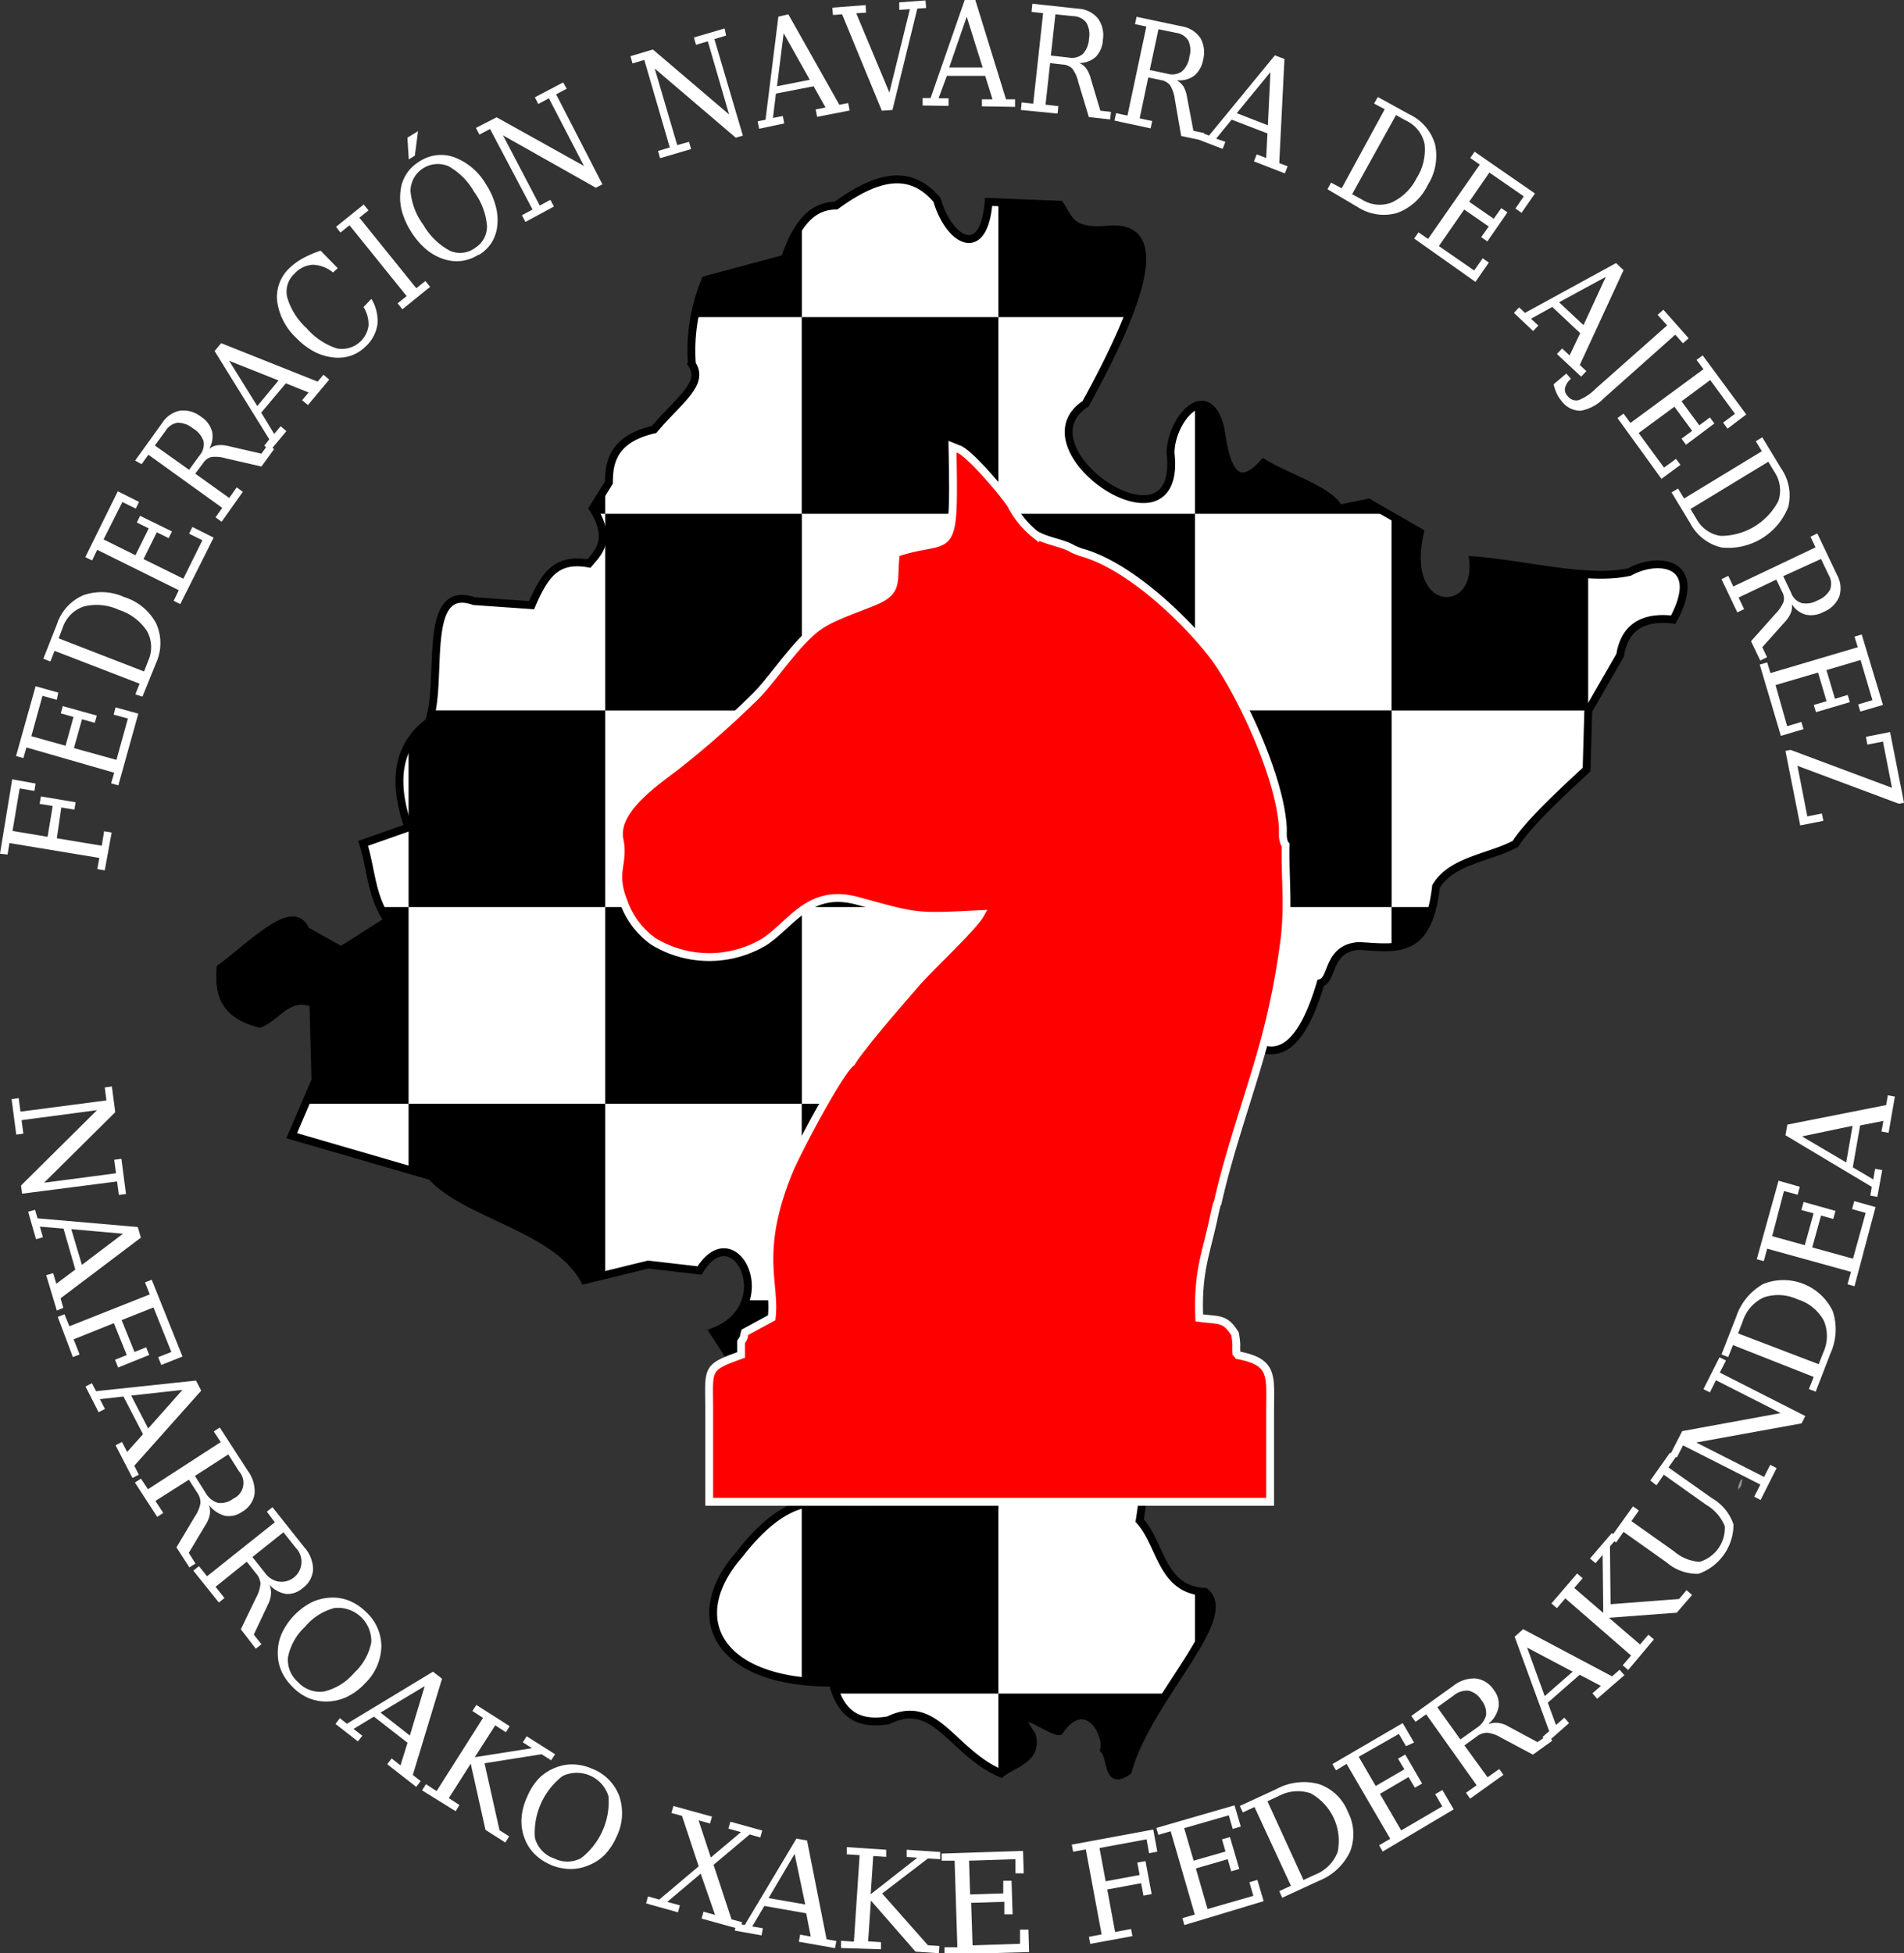
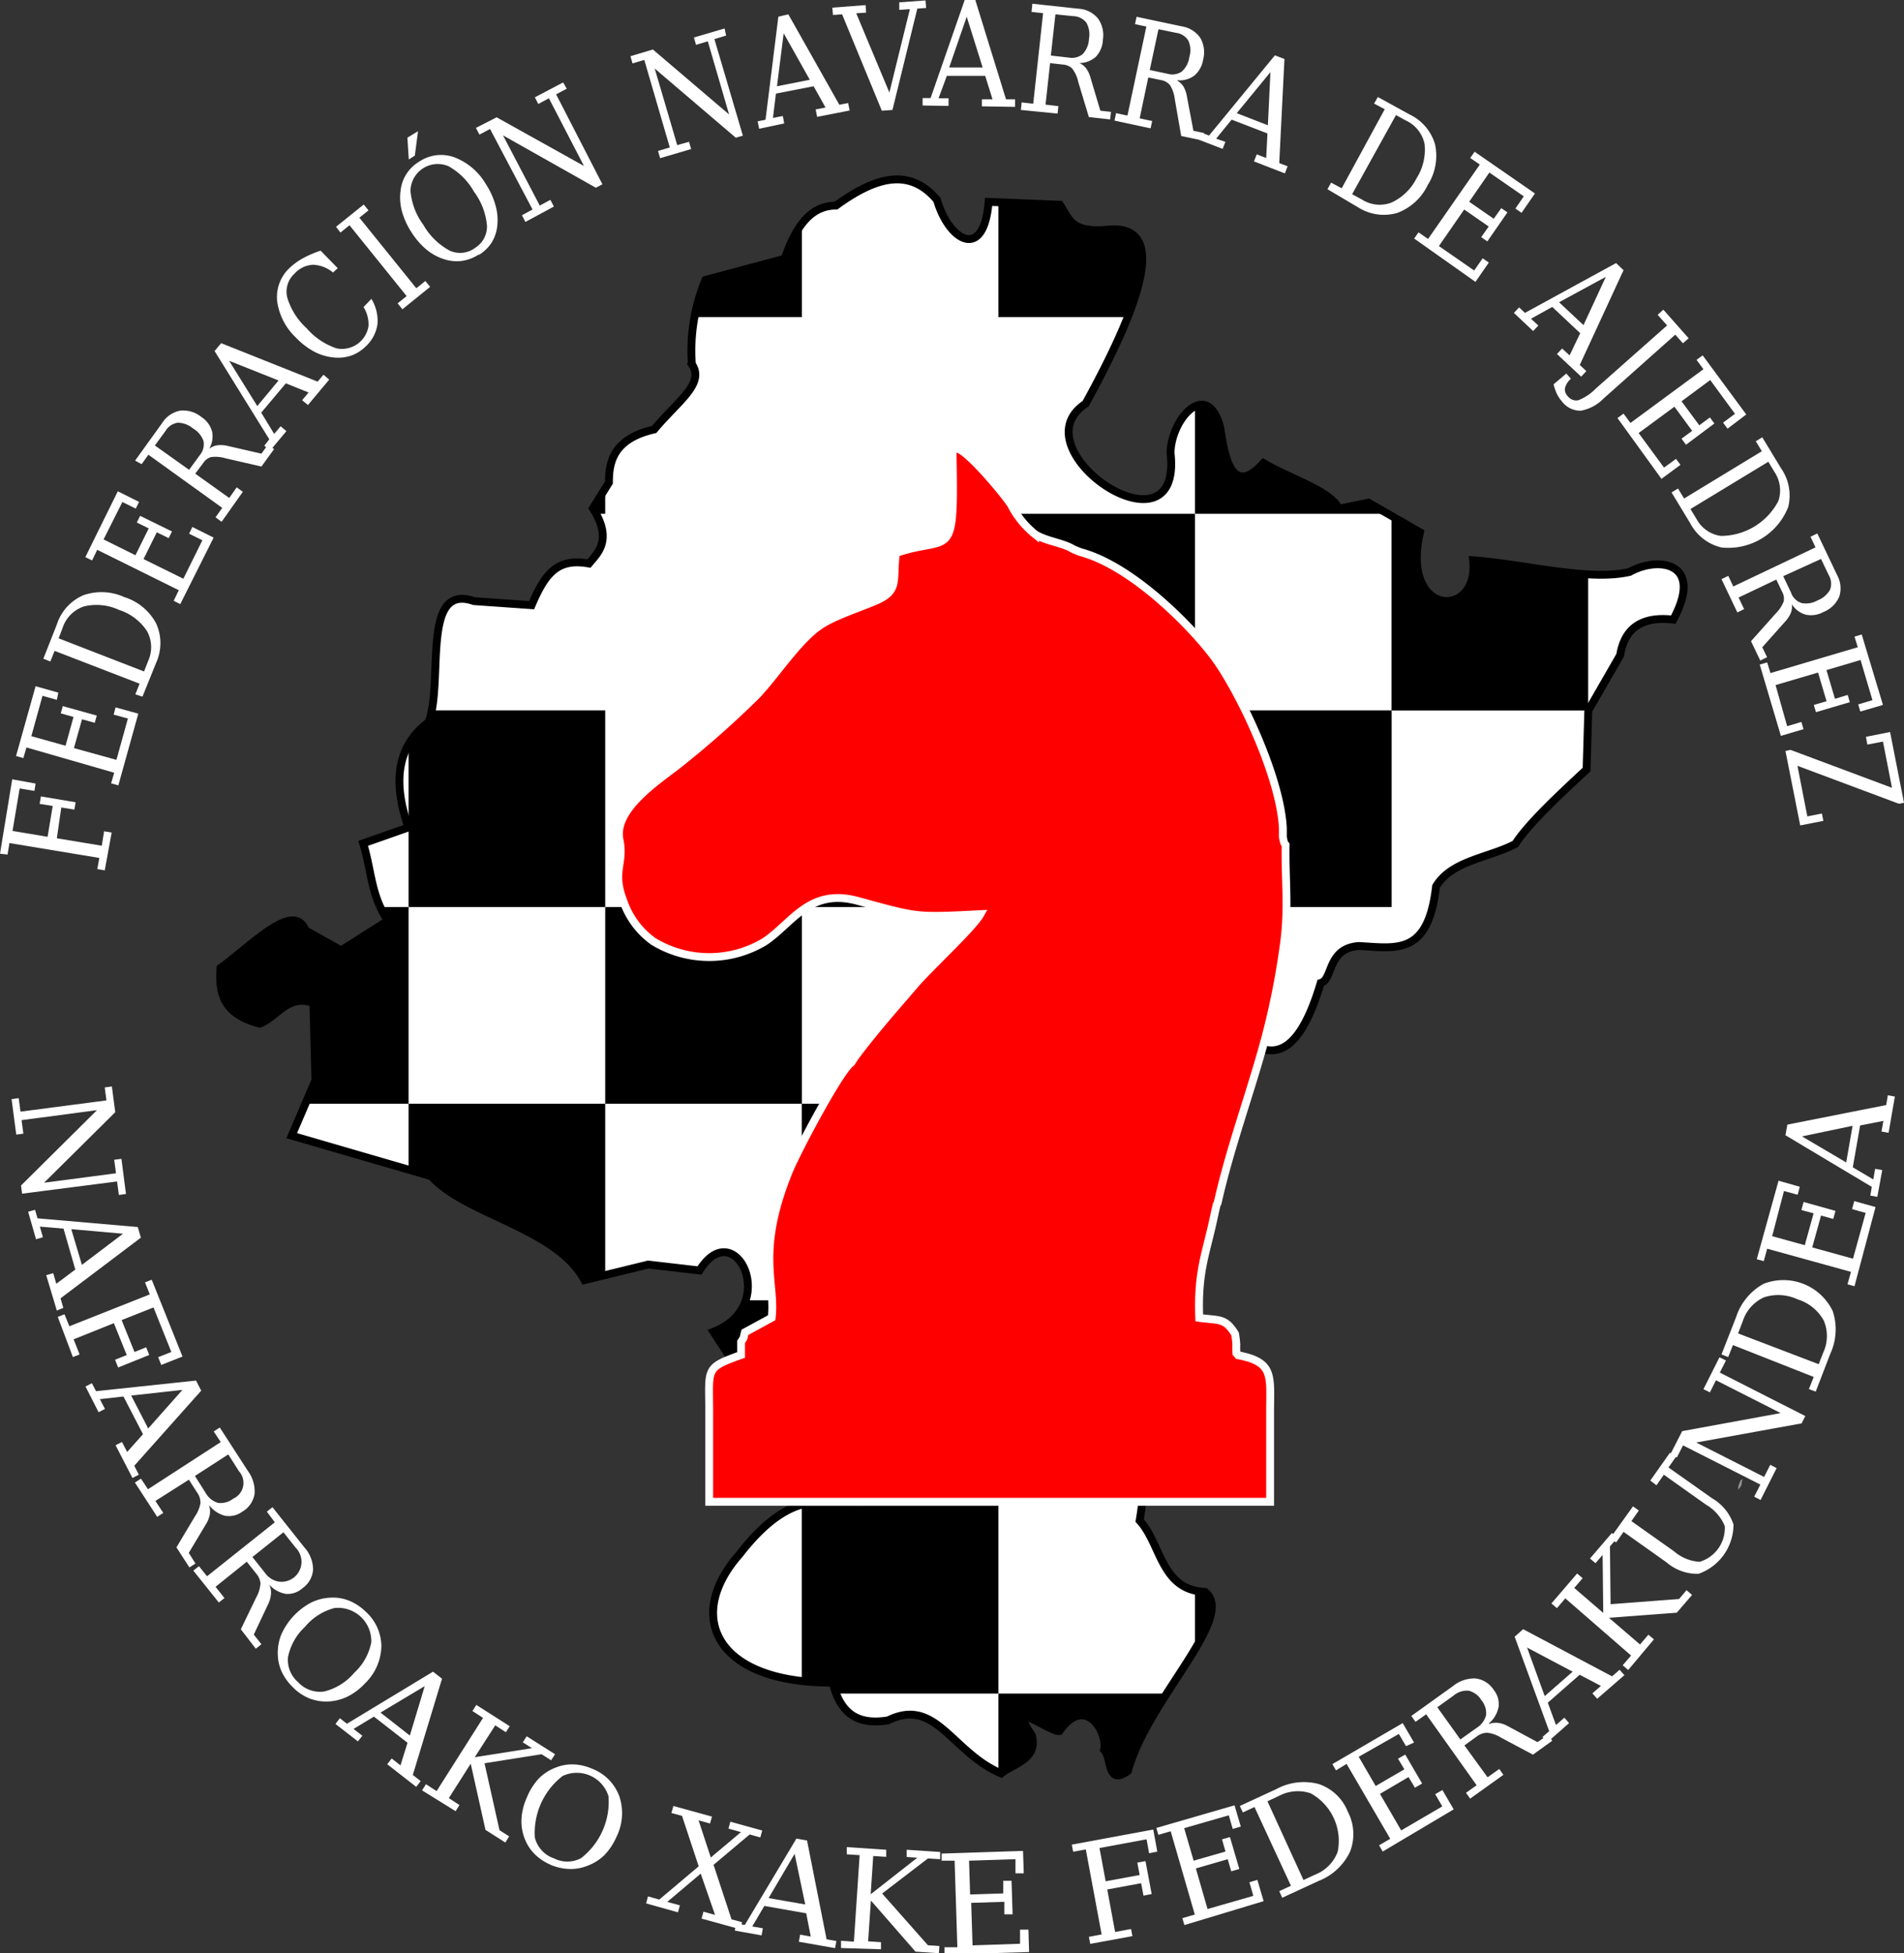
<svg xmlns="http://www.w3.org/2000/svg" viewBox="0 0 179.23 183.84">
  <rect x="0" y="0" width="179.23" height="183.84" fill="#333333" stroke="none" />
  <defs>
    <style>.cls-1,.cls-2,.cls-6,.cls-8{fill:none;}.cls-2{clip-rule:evenodd;}.cls-3{clip-path:url(#clip-path);}.cls-4,.cls-9{fill:#fff;}.cls-10,.cls-4,.cls-7{fill-rule:evenodd;}.cls-5{clip-path:url(#clip-path-2);}.cls-6{stroke:#000;}.cls-6,.cls-8{stroke-miterlimit:22.93;stroke-width:0.74px;}.cls-7{fill:red;}.cls-8{stroke:#fff;}.cls-10{fill:#949494;}</style>
    <clipPath id="clip-path" transform="translate(-0.65 -0.65)">
      <rect class="cls-1" width="180.53" height="185.14" />
    </clipPath>
    <clipPath id="clip-path-2" transform="translate(-0.65 -0.65)">
      <path class="cls-2" d="M25.11,97c-3.55-.91-3.86-3-3.7-5.24,3.09-2.26,6.9-6.33,8-3.54l3.35,1.88,4.41-2.8c-1.62-2.34-1.56-4.85-2.34-7.27l4.27-1.5C37.6,74.28,38,70.87,41,68.61c1.43-3.79-.75-13.15,4.27-11.38l5.42.38c1.29-3,2.42-4.45,5.4-3.92.84-1,2.25-2.23.37-5.2l1.51-2.42c0-1.88.37-4.11,4.26-5,2.24-2.69,4.79-4.3,3.55-6.14A17.29,17.29,0,0,1,67.06,27l7.46-2c.93-2.67,2.23-5,4.83-5,4.11-3,7.09-3.36,9.5-.54,1.13,3.89,4.42,5.78,4.86.19l6.71.27c.94,1.39,1,2.69,4.67,2.33,5.19-.37,3.42,6.1-2.25,16.4-6.52,4.29,9.15,14.89,8,4.66,0-3.18,3.45-7.08,4.67-2.43.35,2.06.89,6.9,4.08,3.35,2.36,1.43,6.33,2.6,7.09,4.3l2.79-.57,4.85,2.79c-1.86,8,5.59,8.22,5,2.63,4.91.37,10.85,2,14.74,1.1,2.6-1.47,7.06-1,4.1,4.49q-4.38-.51-5,3.35l-3,5.21L150,73.08c-2.91,2.69-5.6,5.26-6.7,7-2.49,1.32-6,1.55-7.47,4-.74,6.52-3.72,5.8-7.25,5.61-3,.19-2.44,3.17-3.61,3.48-1.89,6.36-4.17,7.25-6.64,5.65-4.7,3.32,2.55,8-4.67,11.38l-3.16,7c6.12,1.8-1.36,5.16-2,7.73l-2.26,9.69c.56,3,3,1.13,1.69,9.15,2.05,2.24,2,6.53,6.15,6.71,3,2.42-5.4,10.07-7.26,16.86-2,1.46-1.5-1.31-2.24-2,.37-1.67-1.78-5.25-4.2-1.76-.87.13-5.12-3.26-2.61.38.64,2.29-1.78,2.69-2.88,3.61-4.67-2-6.14-7.21-10.63-5-3.38.56-4.61-1.17-5.23-3.55-10.93.05-14-6.17-8.75-12.1,2.7-3.48,5.64-5.59,9.12-4.67,4.11,2,8.37-2.51,3.92-5.77A29.76,29.76,0,0,1,71.71,132l-3.9-6c6.34-2.44,2-11.14-1.31-5.77l-4.83-.56-6,1.47c-2.62-4.92-11.16-6.14-14.42-9.78l-13.14-3.82,2.23-5.21-.19-7.27c-2.43-.9-3.37,1.25-5.05,1.88" />
    </clipPath>
  </defs>
  <g id="Capa_2" data-name="Capa 2">
    <g id="DISEÑO">
      <g class="cls-3">
        <path class="cls-4" d="M25.11,97c-3.55-.91-3.86-3-3.7-5.24,3.09-2.26,6.9-6.33,8-3.54l3.35,1.88,4.41-2.8c-1.62-2.34-1.56-4.85-2.34-7.27l4.27-1.5C37.6,74.28,38,70.87,41,68.61c1.43-3.79-.75-13.15,4.27-11.38l5.42.38c1.29-3,2.42-4.45,5.4-3.92.84-1,2.25-2.23.37-5.2l1.51-2.42c0-1.88.37-4.11,4.26-5,2.24-2.69,4.79-4.3,3.55-6.14A17.29,17.29,0,0,1,67.06,27l7.46-2c.93-2.67,2.23-5,4.83-5,4.11-3,7.09-3.36,9.5-.54,1.13,3.89,4.42,5.78,4.86.19l6.71.27c.94,1.39,1,2.69,4.67,2.33,5.19-.37,3.42,6.1-2.25,16.4-6.52,4.29,9.15,14.89,8,4.66,0-3.18,3.45-7.08,4.67-2.43.35,2.06.89,6.9,4.08,3.35,2.36,1.43,6.33,2.6,7.09,4.3l2.79-.57,4.85,2.79c-1.86,8,5.59,8.22,5,2.63,4.91.37,10.85,2,14.74,1.1,2.6-1.47,7.06-1,4.1,4.49q-4.38-.51-5,3.35l-3,5.21L150,73.08c-2.91,2.69-5.6,5.26-6.7,7-2.49,1.32-6,1.55-7.47,4-.74,6.52-3.72,5.8-7.25,5.61-3,.19-2.44,3.17-3.61,3.48-1.89,6.36-4.17,7.25-6.64,5.65-4.7,3.32,2.55,8-4.67,11.38l-3.16,7c6.12,1.8-1.36,5.16-2,7.73l-2.26,9.69c.56,3,3,1.13,1.69,9.15,2.05,2.24,2,6.53,6.15,6.71,3,2.42-5.4,10.07-7.26,16.86-2,1.46-1.5-1.31-2.24-2,.37-1.67-1.78-5.25-4.2-1.76-.87.13-5.12-3.26-2.61.38.64,2.29-1.78,2.69-2.88,3.61-4.67-2-6.14-7.21-10.63-5-3.38.56-4.61-1.17-5.23-3.55-10.93.05-14-6.17-8.75-12.1,2.7-3.48,5.64-5.59,9.12-4.67,4.11,2,8.37-2.51,3.92-5.77A29.76,29.76,0,0,1,71.71,132l-3.9-6c6.34-2.44,2-11.14-1.31-5.77l-4.83-.56-6,1.47c-2.62-4.92-11.16-6.14-14.42-9.78l-13.14-3.82,2.23-5.21-.19-7.27c-2.43-.9-3.37,1.25-5.05,1.88" transform="translate(-0.65 -0.65)" />
        <g class="cls-5">
-           <rect x="75.47" y="29.85" width="18.51" height="18.51" />
          <rect x="56.97" y="11.34" width="18.51" height="18.51" />
-           <rect x="56.97" y="48.36" width="18.51" height="18.51" />
          <rect x="75.47" y="66.86" width="18.51" height="18.51" />
          <rect x="56.97" y="85.37" width="18.51" height="18.51" />
          <rect x="75.47" y="103.88" width="18.51" height="18.51" />
          <rect x="56.97" y="122.39" width="18.51" height="18.51" />
          <rect x="75.47" y="140.89" width="18.51" height="18.51" />
          <rect x="56.97" y="159.4" width="18.51" height="18.51" />
          <rect x="38.46" y="29.85" width="18.51" height="18.51" />
          <rect x="19.95" y="11.34" width="18.51" height="18.51" />
          <rect x="19.95" y="48.36" width="18.51" height="18.51" />
          <rect x="38.46" y="66.86" width="18.51" height="18.51" />
          <rect x="19.95" y="85.37" width="18.51" height="18.51" />
          <rect x="38.46" y="103.88" width="18.51" height="18.51" />
          <rect x="19.95" y="122.39" width="18.51" height="18.51" />
          <rect x="38.46" y="140.89" width="18.51" height="18.51" />
          <rect x="19.95" y="159.4" width="18.51" height="18.51" />
          <rect x="112.49" y="29.85" width="18.51" height="18.51" />
          <rect x="93.98" y="11.34" width="18.51" height="18.51" />
          <rect x="130.99" y="11.34" width="18.51" height="18.51" />
          <rect x="130.99" y="48.36" width="18.51" height="18.51" />
          <rect x="149.5" y="66.86" width="18.51" height="18.51" />
-           <rect x="130.99" y="85.37" width="18.51" height="18.51" />
          <rect x="149.5" y="103.88" width="18.51" height="18.51" />
          <rect x="130.99" y="122.39" width="18.51" height="18.51" />
          <rect x="149.5" y="140.89" width="18.51" height="18.51" />
          <rect x="130.99" y="159.4" width="18.51" height="18.51" />
          <rect x="93.98" y="48.36" width="18.51" height="18.51" />
          <rect x="112.49" y="66.86" width="18.51" height="18.51" />
          <rect x="93.98" y="85.37" width="18.51" height="18.51" />
          <rect x="112.49" y="103.88" width="18.51" height="18.51" />
          <rect x="93.98" y="122.39" width="18.51" height="18.51" />
          <rect x="112.49" y="140.89" width="18.51" height="18.51" />
          <rect x="93.98" y="159.4" width="18.51" height="18.51" />
        </g>
        <path class="cls-6" d="M25.11,97c-3.55-.91-3.86-3-3.7-5.24,3.09-2.26,6.9-6.33,8-3.54l3.35,1.88,4.41-2.8c-1.62-2.34-1.56-4.85-2.34-7.27l4.27-1.5C37.6,74.28,38,70.87,41,68.61c1.43-3.79-.75-13.15,4.27-11.38l5.42.38c1.29-3,2.42-4.45,5.4-3.92.84-1,2.25-2.23.37-5.2l1.51-2.42c0-1.88.37-4.11,4.26-5,2.24-2.69,4.79-4.3,3.55-6.14A17.29,17.29,0,0,1,67.06,27l7.46-2c.93-2.67,2.23-5,4.83-5,4.11-3,7.09-3.36,9.5-.54,1.13,3.89,4.42,5.78,4.86.19l6.71.27c.94,1.39,1,2.69,4.67,2.33,5.19-.37,3.42,6.1-2.25,16.4-6.52,4.29,9.15,14.89,8,4.66,0-3.18,3.45-7.08,4.67-2.43.35,2.06.89,6.9,4.08,3.35,2.36,1.43,6.33,2.6,7.09,4.3l2.79-.57,4.85,2.79c-1.86,8,5.59,8.22,5,2.63,4.91.37,10.85,2,14.74,1.1,2.6-1.47,7.06-1,4.1,4.49q-4.38-.51-5,3.35l-3,5.21L150,73.08c-2.91,2.69-5.6,5.26-6.7,7-2.49,1.32-6,1.55-7.47,4-.74,6.52-3.72,5.8-7.25,5.61-3,.19-2.44,3.17-3.61,3.48-1.89,6.36-4.17,7.25-6.64,5.65-4.7,3.32,2.55,8-4.67,11.38l-3.16,7c6.12,1.8-1.36,5.16-2,7.73l-2.26,9.69c.56,3,3,1.13,1.69,9.15,2.05,2.24,2,6.53,6.15,6.71,3,2.42-5.4,10.07-7.26,16.86-2,1.46-1.5-1.31-2.24-2,.37-1.67-1.78-5.25-4.2-1.76-.87.13-5.12-3.26-2.61.38.64,2.29-1.78,2.69-2.88,3.61-4.67-2-6.14-7.21-10.63-5-3.38.56-4.61-1.17-5.23-3.55-10.93.05-14-6.17-8.75-12.1,2.7-3.48,5.64-5.59,9.12-4.67,4.11,2,8.37-2.51,3.92-5.77A29.76,29.76,0,0,1,71.71,132l-3.9-6c6.34-2.44,2-11.14-1.31-5.77l-4.83-.56-6,1.47c-2.62-4.92-11.16-6.14-14.42-9.78l-13.14-3.82,2.23-5.21-.19-7.27C27.73,94.18,26.79,96.33,25.11,97Z" transform="translate(-0.65 -0.65)" />
        <path class="cls-7" d="M81.12,100.15l-.32.5c-1.09.75-5,8.15-5.84,10.12-3.19,7.74-1.27,10.62-1.67,13.91l-2.52,1.37c-.19.68,0,.35-.36.9v1.23c-3.42,1.23-3,1.23-3,5.41V142h52.8c0-2.8,0-5.63,0-8.43,0-3.42.39-4.71-3-5.36-.11-.17-.12,0-.18-.37a6.28,6.28,0,0,1,0-.64,8.77,8.77,0,0,0-.12-1c-.94-1.52-1.46-1.25-3.37-1.51-.17-4.52.65-5.94,1.47-9.93l.18-.76.08-.13c1.17-5.23,3.12-10.43,4.5-15.58a71.81,71.81,0,0,0,1.7-8.5c.53-3.57.14-6.17.2-9.61a.74.74,0,0,1-.18-.37,2.84,2.84,0,0,1-.08-.42c0-.22,0-.53,0-.8-.25-4.92-4.16-13-6.43-16.06s-7.85-8.65-12.62-9.91l-.69-.28c-.91-.59-2.53-.74-3.58-1.4a8.61,8.61,0,0,1-2.28-2.81c-.71-1.08-4-5-5-5.23l-.5-.2c.21,11.18,0,8.19-5.32,10-.35,2.64.38,3.54-2,4.54-1.47.62-3.38,1.24-4.71,2-2.29,1.27-4.5,4.87-6.46,6.9a89.51,89.51,0,0,1-7.08,6.28c-1.82,1.49-6.39,4.28-5.77,7.29.46,2.26-.73,2.94.35,5.71a7.72,7.72,0,0,0,2.84,3.84,10.11,10.11,0,0,0,10.5,0c2.64-1.79,4.23-5.11,8.86-3.78C87.08,87,86.85,87,92.94,86.69c-.69,1.24-4.75,5-6.09,6.54C84.82,95.61,83.09,97.52,81.12,100.15Z" transform="translate(-0.65 -0.65)" />
        <path class="cls-8" d="M81.12,100.15l-.32.5c-1.09.75-5,8.15-5.84,10.12-3.19,7.74-1.27,10.62-1.67,13.91l-2.52,1.37c-.19.68,0,.35-.36.9v1.23c-3.42,1.23-3,1.23-3,5.41V142h52.8c0-2.8,0-5.63,0-8.43,0-3.42.39-4.71-3-5.36-.11-.17-.12,0-.18-.37a6.28,6.28,0,0,1,0-.64,8.77,8.77,0,0,0-.12-1c-.94-1.52-1.46-1.25-3.37-1.51-.17-4.52.65-5.94,1.47-9.93l.18-.76.08-.13c1.17-5.23,3.12-10.43,4.5-15.58a71.81,71.81,0,0,0,1.7-8.5c.53-3.57.14-6.17.2-9.61a.74.74,0,0,1-.18-.37,2.84,2.84,0,0,1-.08-.42c0-.22,0-.53,0-.8-.25-4.92-4.16-13-6.43-16.06s-7.85-8.65-12.62-9.91l-.69-.28c-.91-.59-2.53-.74-3.58-1.4a8.61,8.61,0,0,1-2.28-2.81c-.71-1.08-4-5-5-5.23l-.5-.2c.21,11.18,0,8.19-5.32,10-.35,2.64.38,3.54-2,4.54-1.47.62-3.38,1.24-4.71,2-2.29,1.27-4.5,4.87-6.46,6.9a89.51,89.51,0,0,1-7.08,6.28c-1.82,1.49-6.39,4.28-5.77,7.29.46,2.26-.73,2.94.35,5.71a7.72,7.72,0,0,0,2.84,3.84,10.11,10.11,0,0,0,10.5,0c2.64-1.79,4.23-5.11,8.86-3.78C87.08,87,86.85,87,92.94,86.69c-.69,1.24-4.75,5-6.09,6.54C84.82,95.61,83.09,97.52,81.12,100.15Z" transform="translate(-0.65 -0.65)" />
        <path class="cls-9" d="M168.72,71.33l.48-.1,9.55,3.57-.85-4.35-1.47.28L176.3,70l2.27-.45,1.31,6.66-.48.09-9.55-3.57.93,4.76,1.37-.27.14.69-2.18.43ZM166.3,63.2,167,63l.31,1,8.22-2.43-.31-1,.68-.2,2,6.63-2.13.62-.2-.67,1.34-.4-1.12-3.78-3.21.95.8,2.7,1.2-.36.2.68-3.19.94-.2-.68,1.2-.35-.8-2.7-4,1.18L168.88,69l1.34-.4.2.68-2.13.63Zm2.21-8.32.73,1.53a1.55,1.55,0,0,0,1,1,2.18,2.18,0,0,0,1.52-.26,2.24,2.24,0,0,0,1.16-1,1.59,1.59,0,0,0-.12-1.36l-.73-1.53Zm.81,2.64a1.59,1.59,0,0,1-.09.81,2.79,2.79,0,0,1-.55.84l-2.14,2.4.45.94-.64.31L165.48,61l2.3-2.58a3.34,3.34,0,0,0,.77-1.15,1.27,1.27,0,0,0-.14-.91l-.55-1.16-3.55,1.69.52,1.09-.64.31-1.49-3.13.64-.31.47,1,7.74-3.68-.47-1,.64-.31,1.87,3.93a2.56,2.56,0,0,1,.2,2,2.67,2.67,0,0,1-1.49,1.46,2.42,2.42,0,0,1-1.68.25A2.28,2.28,0,0,1,169.32,57.52ZM158,47l.61-.37.57.94,7.32-4.45-.57-.94.61-.37,1.77,2.92a4.48,4.48,0,0,1,.67,3.64,6.06,6.06,0,0,1-6.28,3.81,4.47,4.47,0,0,1-2.93-2.26Zm1.78,1.56.56.92a3.09,3.09,0,0,0,2.28,1.61,6.11,6.11,0,0,0,5.44-3.3,3.13,3.13,0,0,0-.4-2.76l-.55-.92ZM152.91,40l.57-.42.65.88L161,35.4l-.65-.88.58-.42,4.1,5.56L163.27,41l-.42-.57,1.12-.83-2.33-3.18-2.7,2,1.67,2.26,1-.74.42.57-2.67,2-.42-.57,1-.74-1.67-2.27-3.37,2.48,2.39,3.25,1.13-.82.42.56-1.79,1.32Zm-6-3.19,1.18-1,.44.49a1.69,1.69,0,0,0-.56.86.88.88,0,0,0,.26.78,1,1,0,0,0,1,.38,4.7,4.7,0,0,0,1.64-1.1l6.71-5.94-.89-1,.54-.48,2.38,2.69-.54.47-.72-.81-6.74,6a4,4,0,0,1-2.17,1.16,2.19,2.19,0,0,1-1.77-.89,3.07,3.07,0,0,1-.46-.69A4.36,4.36,0,0,1,146.9,36.83Zm-3.75-6.71.49-.52.55.52,8.58-4.69.7.67L149.36,35l.62.58-.49.52-2.28-2.13.49-.52.7.65,1-2.09-2.63-2.47-2,1.11.69.64-.49.52Zm4.25-1,2.3,2.15,2.1-4.54Zm-13.64-6,.41-.58.9.62,4.87-7-.9-.62.41-.59,5.68,3.93-1.26,1.82-.58-.4.79-1.15-3.24-2.24-1.9,2.75,2.31,1.6.71-1,.58.4-1.89,2.73-.58-.4.71-1-2.31-1.6-2.38,3.44,3.32,2.3.8-1.15.58.4-1.26,1.82Zm-8.16-4.64.34-.62,1,.53L131,10.93l-1-.53.35-.62,3,1.65a4.51,4.51,0,0,1,2.39,2.82,5.12,5.12,0,0,1-.69,3.81,5.18,5.18,0,0,1-2.87,2.63,4.52,4.52,0,0,1-3.66-.51Zm2.32.47.94.51a3.1,3.1,0,0,0,2.78.27A5,5,0,0,0,134,17.42a5,5,0,0,0,.75-3.21A3.12,3.12,0,0,0,133,12l-.94-.52ZM113.5,13.8l.26-.66.7.27,6.2-7.55.9.34L121.07,16l.79.3-.26.67-2.91-1.13.26-.66.89.34.12-2.31-3.37-1.3-1.46,1.79L116,14l-.26.66Zm3.57-2.5L120,12.44l.24-5Zm-8.19-4.06,1.66.35a1.61,1.61,0,0,0,1.35-.2A2.23,2.23,0,0,0,112.61,6a2.17,2.17,0,0,0-.1-1.53,1.59,1.59,0,0,0-1.15-.73L109.7,3.4Zm2.59,1a1.76,1.76,0,0,1,.59.56,2.92,2.92,0,0,1,.33,1l.6,3.16,1,.21-.15.7-2-.42L111.24,10a3.34,3.34,0,0,0-.44-1.32A1.4,1.4,0,0,0,110,8.2l-1.26-.26-.81,3.85,1.18.25-.15.69L105.56,12l.15-.7,1.07.23,1.78-8.38-1.07-.23.15-.69,4.25.9a2.61,2.61,0,0,1,1.75,1.09,2.72,2.72,0,0,1,.26,2.07,2.47,2.47,0,0,1-.83,1.48A2.28,2.28,0,0,1,111.47,8.2ZM99.57,5.88l1.69.19a1.59,1.59,0,0,0,1.32-.34,2.26,2.26,0,0,0,.58-1.43,2.24,2.24,0,0,0-.25-1.52,1.62,1.62,0,0,0-1.23-.61L100,2Zm2.67.7a1.6,1.6,0,0,1,.65.5,2.76,2.76,0,0,1,.42.91l.92,3.08,1,.11-.08.71-2-.22-1-3.31a3.23,3.23,0,0,0-.57-1.26,1.34,1.34,0,0,0-.85-.37L99.5,6.59l-.43,3.91,1.21.14-.08.7L96.75,11l.07-.71,1.09.12.93-8.52-1.09-.12L97.83,1l4.33.47a2.57,2.57,0,0,1,1.84.91,2.71,2.71,0,0,1,.47,2A2.48,2.48,0,0,1,103.8,6,2.32,2.32,0,0,1,102.24,6.58Zm-14.74,4V9.88h.75L91.46.65l1,0L95.35,10h.85l0,.71-3.12-.05V10l1,0-.69-2.21-3.61,0L89,9.9h.94v.72ZM90,7l3.15,0-1.5-4.78Zm-8.75-5.1,3.12,7.46,1.93-7.85-1,.07,0-.71L87.77.69l.06.71L87,1.46,84.66,11l-1,.07L79.92,2l-.86.06L79,1.37l3.13-.24.05.71ZM72.11,12.77l-.14-.7.74-.15,1.21-9.7L74.86,2l4.8,8.51.83-.16.14.7-3.06.6-.14-.7.93-.18-1.12-2-3.55.69-.28,2.29.93-.18.13.7Zm1.68-4,3.09-.61L74.42,3.78Zm-11,6.77-.2-.68,1.11-.33L61.3,6.29l-1.11.33L60,5.94l2.11-.63,7.17,6.11-2-6.88-1.11.33-.2-.69,2.89-.85L69,4l-1.1.33,2.68,9.09-.67.19L62.28,7.1l2.12,7.21L65.51,14l.2.68Zm-12.68,6-.33-.63,1-.54-4-7.58-1,.53-.33-.63,1.95-1,8.22,4.58L52.32,9.9l-1,.54L51,9.81l2.66-1.4L54,9l-1,.53L57.36,18l-.62.32L48,13.39,51.46,20l1-.54.33.63ZM39,13.61,40,13l-.3,2.3-.57.36Zm6.71,11a4,4,0,0,1-1.53.59,3.9,3.9,0,0,1-1.62-.12,5,5,0,0,1-1.73-.91,6.94,6.94,0,0,1-1.44-1.65,7.1,7.1,0,0,1-.91-2,5,5,0,0,1-.12-1.95,3.62,3.62,0,0,1,1.71-2.68,3.69,3.69,0,0,1,3.31-.45,5.85,5.85,0,0,1,3,2.53,7,7,0,0,1,.91,2A5,5,0,0,1,47.45,22a3.74,3.74,0,0,1-.55,1.53A3.86,3.86,0,0,1,45.74,24.64Zm-.39-.6a2.36,2.36,0,0,0,1.17-2.11,6.23,6.23,0,0,0-1.21-3.19,6.28,6.28,0,0,0-2.42-2.42,2.57,2.57,0,0,0-3.57,2.32,6.26,6.26,0,0,0,1.21,3.2A6.32,6.32,0,0,0,43,24.25,2.37,2.37,0,0,0,45.35,24Zm-5.48,3.77.85-.68.45.55-2.61,2.11-.45-.56.85-.68-5.38-6.67-.85.69L32.28,22l2.61-2.1.45.55-.86.69Zm-4.23,1a3.94,3.94,0,0,1,.57,2.4,3.53,3.53,0,0,1-1.12,2.09,3.75,3.75,0,0,1-1.35.85,3.88,3.88,0,0,1-1.6.18,5,5,0,0,1-1.88-.55,6.86,6.86,0,0,1-1.73-1.33A5.79,5.79,0,0,1,26.74,29a3.75,3.75,0,0,1,1.19-3.15,6.28,6.28,0,0,1,1.23-.89,10.58,10.58,0,0,1,1.67-.72l1.61,1.65L32,26.3a3.13,3.13,0,0,0-1.9-.73,2.5,2.5,0,0,0-1.71.82,2.29,2.29,0,0,0-.7,2.26,6.37,6.37,0,0,0,1.82,2.89,6.41,6.41,0,0,0,2.83,1.9,2.53,2.53,0,0,0,3-2.12,3.07,3.07,0,0,0-.47-1.77ZM26.08,43.06l-.55-.46L26,42l-5.15-8.31.62-.74,9.08,3.62.55-.65.54.46-2,2.39-.55-.45.61-.73-2.14-.86-2.32,2.76,1.22,2,.61-.72.54.46Zm-1.21-4.19,2-2.41-4.65-1.85Zm-6.42,6,1-1.37a1.61,1.61,0,0,0,.36-1.33,2.24,2.24,0,0,0-1-1.2,2.24,2.24,0,0,0-1.45-.53,1.62,1.62,0,0,0-1.13.77l-1,1.37Zm1.92-2a1.65,1.65,0,0,1,.75-.31,2.74,2.74,0,0,1,1,.07l3.14.72.61-.85.58.42-1.19,1.64-3.36-.77a3.31,3.31,0,0,0-1.38-.12,1.3,1.3,0,0,0-.74.56l-.75,1,3.2,2.29.7-1,.58.42-2,2.82-.57-.42.63-.89-6.95-5-.64.89L13.37,44l2.54-3.53a2.59,2.59,0,0,1,1.7-1.17,2.73,2.73,0,0,1,2,.6,2.38,2.38,0,0,1,1,1.35A2.3,2.3,0,0,1,20.37,42.84ZM17.62,57.51,17,57.2l.48-1-7.68-3.8-.48,1-.64-.31,3.06-6.2,2,1-.31.63-1.26-.62L10.4,51.42l3,1.49,1.25-2.53-1.12-.55.31-.63,3,1.47-.31.63-1.12-.55-1.25,2.52,3.75,1.85,1.79-3.62-1.25-.62.31-.63,2,1Zm-3.56,8.71L13.39,66l.4-1-8-3.09-.4,1-.66-.26L6,59.43a4.49,4.49,0,0,1,2.48-2.75,5.15,5.15,0,0,1,3.87.17,5.13,5.13,0,0,1,3,2.48,4.49,4.49,0,0,1,0,3.7Zm.15-2.37.39-1a3.14,3.14,0,0,0-.11-2.8,5,5,0,0,0-2.65-2,5,5,0,0,0-3.29-.32,3.15,3.15,0,0,0-2,2l-.38,1ZM11.79,74.57l-.68-.19.29-1L3.14,71l-.29,1-.69-.19L4,65.24l2.14.6L6,66.52l-1.35-.38-1.05,3.8,3.22.9.75-2.71-1.2-.34.19-.68,3.2.89-.19.68-1.2-.33-.76,2.71,4,1.11,1.08-3.89-1.34-.37.18-.68,2.14.59Zm-1.28,8-.7-.12L10,81.4,1.54,80l-.18,1.08L.65,81,1.8,74,4,74.4l-.11.69L2.5,74.86l-.67,4,3.3.55.48-2.9-1.23-.2.12-.7,3.27.55-.12.69-1.23-.2L6,79.55l4.23.7.22-1.36.71.12Z" transform="translate(-0.65 -0.65)" />
        <path class="cls-9" d="M177.37,113.3l-.66-.12.14-.82-8.13-4.86.18-1,9.3-1.84.16-.92.66.12-.59,3.41-.67-.12.18-1-2.19.43-.69,3.94,1.93,1.14.17-1,.67.12Zm-2.93-3.24.6-3.45-4.76,1Zm.78,11.65-.66-.18.33-1.17L167,118.18l-.32,1.17-.66-.18,2.05-7.39,2,.57-.2.75-1.29-.35L167.47,117l3.07.85.83-3-1.15-.31.21-.76,3,.84-.21.76-1.15-.32-.83,3,3.84,1.06,1.19-4.31-1.28-.36.21-.75,2,.56Zm-3.65,9.92-.64-.24.45-1.14-7.6-3-.45,1.13-.63-.25,1.38-3.53a5.53,5.53,0,0,1,2.57-3.11,5.15,5.15,0,0,1,6.52,2.56,5.46,5.46,0,0,1-.22,4Zm.28-2.58.43-1.1a3.71,3.71,0,0,0,.05-3,4.21,4.21,0,0,0-2.46-2,4.3,4.3,0,0,0-3.18-.19,3.73,3.73,0,0,0-2,2.28l-.43,1.11Zm-5.47,12.78-.6-.31.58-1.14-7.28-3.69-.58,1.14-.61-.31,1.11-2.17,9.27-1.7-6.09-3.09-.57,1.14-.61-.3,1.51-3,.61.3-.58,1.14,8.05,4.09-.35.69-9.92,1.8,6.39,3.24.58-1.14.6.31Zm-12.9,3-.7,1-.56-.4,2.15-3,.55.39-.7,1,4,2.83a4.06,4.06,0,0,0,2.42,1,3.32,3.32,0,0,0,2.37-3.36,4.15,4.15,0,0,0-1.74-2l-4-2.84-.69,1L156,140l1.85-2.62.56.39-.7,1,4.12,2.91a4.5,4.5,0,0,1,2,2.45,4.93,4.93,0,0,1-3.29,4.65,4.42,4.42,0,0,1-3-1.07Zm.44,13-.52-.44.79-.92L148,151.09l-.79.92-.52-.44,2.42-2.82.52.44-.79.92,2.73,2.35-.06-5.46-.67.78-.52-.44,2.06-2.4.52.45-.7.81.06,5.44,6.45-.49.7-.83.52.45-1.44,1.67-6.38.48,2.92,2.51.79-.92.52.44Zm-7.63,6.82-.44-.51.63-.55-3.25-8.89.8-.71,8.37,4.44.71-.62.45.51L151,160.54l-.45-.51.8-.7-2-1.05-3,2.63.77,2.1.79-.69.44.51Zm-.23-4.36,2.63-2.3-4.29-2.27Zm-7.94,4.08,1.53-1.09a2,2,0,0,0,.89-1.2,1.94,1.94,0,0,0-.45-1.42,1.91,1.91,0,0,0-1.2-.88,1.94,1.94,0,0,0-1.41.46l-1.53,1.1Zm2.69-1.45a1.71,1.71,0,0,1,.86-.11,2.44,2.44,0,0,1,.94.32l2.77,1.49,1-.68.39.55-1.82,1.31-3-1.6a3.06,3.06,0,0,0-1.3-.46,1.62,1.62,0,0,0-1,.36l-1.15.83,2.18,3,1.1-.78.39.55-3.13,2.24-.39-.55,1-.71L134.9,162l-1,.71-.4-.55,3.93-2.82a3.17,3.17,0,0,1,2.13-.71,2.37,2.37,0,0,1,1.71,1.09,2.12,2.12,0,0,1,.45,1.58A2.74,2.74,0,0,1,140.81,162.86Zm-10,12-.34-.59,1.05-.61-4.11-7.05-1,.61-.34-.59,6.62-3.86,1.07,1.83L133,165l-.67-1.15L128.55,166l1.6,2.75,2.7-1.57-.6-1,.68-.39,1.59,2.73-.68.39-.6-1-2.69,1.58,2,3.44,3.87-2.26-.67-1.15.68-.39,1.06,1.82Zm-9.46,4.35-.28-.62,1.1-.51-3.43-7.41-1.1.51-.28-.61,3.44-1.59a5.42,5.42,0,0,1,4-.47,4.48,4.48,0,0,1,2.72,2.59,4.55,4.55,0,0,1,.22,3.76,5.46,5.46,0,0,1-2.95,2.76Zm2-1.67,1.08-.5a3.72,3.72,0,0,0,2.14-2.15,5.12,5.12,0,0,0-2.54-5.51,3.78,3.78,0,0,0-3,.25l-1.07.5Zm-11.21,4.24-.19-.65,1.17-.34-2.27-7.84-1.16.34-.19-.65,7.36-2.13.59,2-.76.22-.37-1.28-4.2,1.21.89,3.06,3-.86-.33-1.15.75-.21.88,3-.76.22-.33-1.14-3,.87,1.1,3.82,4.31-1.24-.37-1.28.75-.22.59,2Zm-8.86,1.77-.13-.66,1.2-.23-1.49-8-1.19.22-.13-.67,7.67-1.42.38,2.08-.77.15-.24-1.31-4.43.82.58,3.13,3.2-.59-.22-1.17.77-.14.58,3.1-.77.15-.22-1.17-3.19.59.74,4,1.5-.28.13.67Zm-13.72,1,0-.68,1.21,0-.26-8.15-1.22,0,0-.67,7.66-.25.07,2.11-.78,0,0-1.33-4.37.14.1,3.18,3.12-.1,0-1.19.78,0,.1,3.16-.78,0,0-1.18-3.12.1.13,4,4.47-.15,0-1.33.79,0,.06,2.11Zm-9.74-.61,0-.68,1.21.08.54-8.14-1.21-.08,0-.68,3.71.25,0,.67-1.22-.08-.24,3.6L87,175.5l-1-.07,0-.68,3.15.21,0,.68L88,175.57l-4.31,3.3L88,183.74l1.08.07-.05.68-2.2-.15-4.2-4.81-.26,3.84,1.21.08,0,.67Zm-10-1.64.12-.67.82.14,4.86-8.13,1,.18,1.84,9.3.92.16-.12.67-3.41-.6.12-.67,1,.18-.43-2.19-3.94-.69-1.14,1.93,1,.17-.12.67ZM73,179.3l3.45.6-1-4.76ZM66.61,177l-3.15,2.66,1.19.32-.18.66-3-.84.18-.66,1.06.3,3.71-3.13-1.57-4.75-1-.27.19-.66,3.63,1-.18.65-1.08-.3,1.15,3.5,2.84-2.39-1.18-.33.18-.65,3,.83-.18.65-1-.28-3.4,2.86,1.69,5.13,1,.27-.19.66-3.63-1,.18-.65,1.09.3Zm-14.13-.84a4.74,4.74,0,0,1-1.5-1,4.11,4.11,0,0,1-.93-1.43,4.54,4.54,0,0,1-.31-1.91,5.72,5.72,0,0,1,.51-2A5.88,5.88,0,0,1,51.41,168,4.54,4.54,0,0,1,53,167a4.12,4.12,0,0,1,1.69-.28,4.83,4.83,0,0,1,1.76.43,4.4,4.4,0,0,1,2.51,2.6,5,5,0,0,1-.28,3.79,5.81,5.81,0,0,1-1.16,1.74,4.58,4.58,0,0,1-1.63,1,4.24,4.24,0,0,1-1.68.28A5,5,0,0,1,52.48,176.17Zm.28-.62a2.75,2.75,0,0,0,2.59,0,6.72,6.72,0,0,0,2.58-5.82,3.12,3.12,0,0,0-4.32-1.91A6.75,6.75,0,0,0,51,173.61,2.77,2.77,0,0,0,52.76,175.55Zm-12.38-6.38.37-.58,1,.65,4.37-6.89-1-.65.37-.57,3.14,2-.36.57-1-.65-1.93,3,5.39-.85-.87-.55.37-.57,2.67,1.69-.37.57-.9-.57-5.37.85,1.41,6.3.91.58-.36.58-1.87-1.19-1.39-6.23-2.06,3.24,1,.65-.36.58Zm-8.15-6.25.41-.54.67.52,8.1-4.9.85.66-2.75,9.06.74.58-.42.54-2.73-2.13.42-.54.83.65.66-2.13-3.16-2.46-1.92,1.16.83.64-.42.53Zm4.24-1.07L39.23,164l1.4-4.65Zm-8.2-2.34a4.94,4.94,0,0,1-1.08-1.46,4.12,4.12,0,0,1-.39-1.66,4.56,4.56,0,0,1,.34-1.91,6.28,6.28,0,0,1,2.83-3,4.6,4.6,0,0,1,1.88-.45,4.05,4.05,0,0,1,1.69.3,4.8,4.8,0,0,1,1.51,1,4.42,4.42,0,0,1,1.5,3.29A5,5,0,0,1,35,159.1a5.66,5.66,0,0,1-1.67,1.25,4.68,4.68,0,0,1-1.88.45,4.37,4.37,0,0,1-1.69-.3A4.69,4.69,0,0,1,28.27,159.51Zm.47-.49a2.79,2.79,0,0,0,2.45.84A5.38,5.38,0,0,0,34,158.09a5.27,5.27,0,0,0,1.6-2.86A3.13,3.13,0,0,0,32.13,152a5.38,5.38,0,0,0-2.77,1.77,5.3,5.3,0,0,0-1.6,2.86A2.75,2.75,0,0,0,28.74,159ZM24.41,147.2l1.17,1.47a2,2,0,0,0,1.24.83,1.88,1.88,0,0,0,1.68-3.16l-1.17-1.47ZM26,149.8a1.76,1.76,0,0,1,.16.86,2.63,2.63,0,0,1-.28,1l-1.34,2.84.72.91-.53.42L23.32,154,24.77,151a3.19,3.19,0,0,0,.4-1.32,1.64,1.64,0,0,0-.41-.93l-.88-1.11L20.94,150l.84,1.06-.53.42-2.4-3,.53-.42.76.95,6.38-5.08-.75-1,.53-.42,3,3.78a3.14,3.14,0,0,1,.82,2.09,2.33,2.33,0,0,1-1,1.76,2.11,2.11,0,0,1-1.55.53A2.7,2.7,0,0,1,26,149.8Zm-7-10.23,1,1.58a2,2,0,0,0,1.16.95,1.94,1.94,0,0,0,1.44-.39,1.63,1.63,0,0,0,.54-2.59l-1-1.58Zm1.33,2.75a1.85,1.85,0,0,1,.07.87,2.64,2.64,0,0,1-.37.93l-1.61,2.69.63,1-.57.37-1.22-1.89,1.73-2.9a3.15,3.15,0,0,0,.53-1.27,1.64,1.64,0,0,0-.32-1l-.77-1.2-3.15,2,.74,1.13-.57.37-2.1-3.23.57-.37.66,1,6.85-4.44-.66-1,.57-.37L24,139.12a3.21,3.21,0,0,1,.61,2.16,2.37,2.37,0,0,1-1.17,1.66,2.12,2.12,0,0,1-1.6.38A2.74,2.74,0,0,1,20.34,142.32ZM8.7,131.15l.6-.31.39.75,9.41-1,.49.95-6.3,7.07.43.84-.6.31-1.59-3.08.6-.31.49.94,1.49-1.67-1.84-3.55-2.22.25.48.92-.6.31ZM13,132l1.6,3.1,3.22-3.63Zm-6.91-7.4.63-.25.46,1.13,7.57-3-.45-1.13.63-.25,2.9,7.23-2,.79-.29-.73,1.24-.49-1.68-4.19-3,1.19,1.21,3,1.1-.44.29.72-2.93,1.18-.29-.73,1.1-.44-1.21-3-3.79,1.52.56,1.42-.63.25ZM3.3,114.7l.65-.18.23.8,9.44.82.29,1-7.56,5.71.26.9L6,124l-1-3.33.66-.19.29,1,1.79-1.34-1.11-3.85-2.23-.19.29,1-.65.19Zm4.06,1.64,1,3.36,3.87-2.93ZM1.74,104.1l.67-.09.17,1.27,8.09-1.06L10.51,103l.67-.09.32,2.42-6.7,6.64,6.77-.89-.17-1.27.68-.09.43,3.31-.67.09-.17-1.27L2.73,113l-.1-.77,7.15-7.09-7.1.94.17,1.27-.67.09Z" transform="translate(-0.65 -0.65)" />
        <path class="cls-10" d="M164.27,140.9c.46-.66.21-.27.42-1.07-.15.17-.16,0-.34.51s0,.23-.08.56" transform="translate(-0.65 -0.65)" />
      </g>
    </g>
  </g>
</svg>